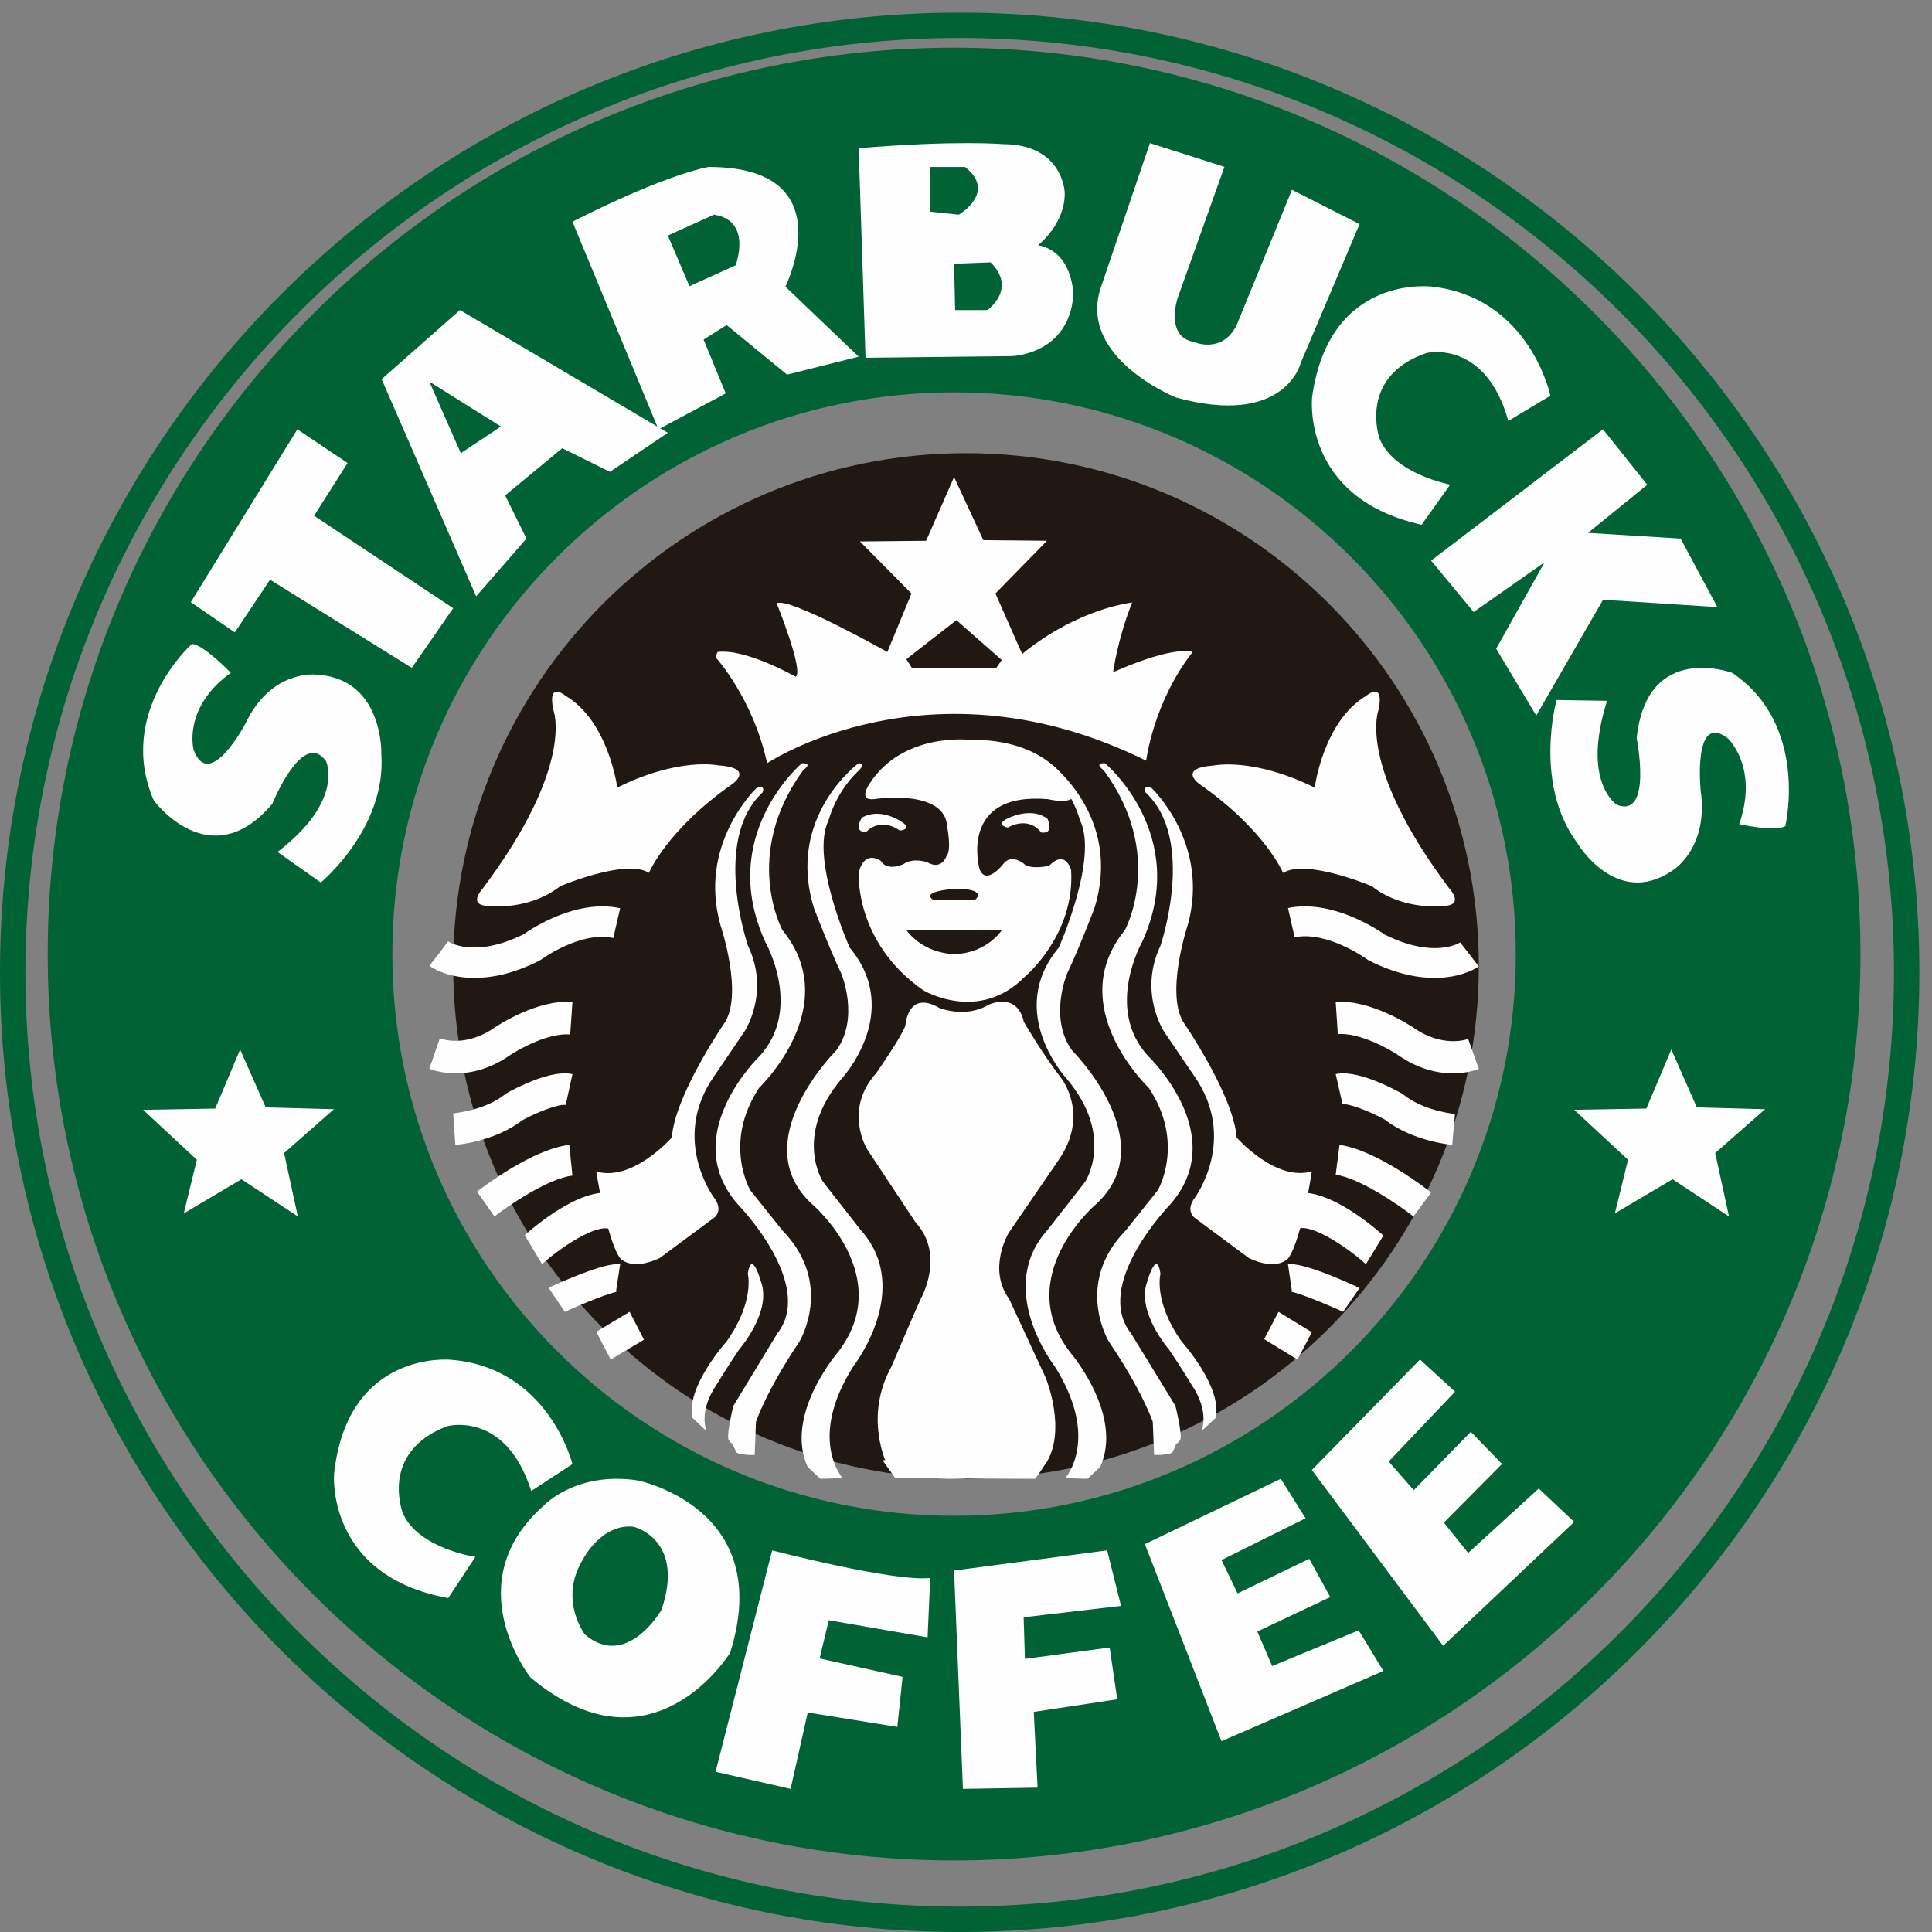
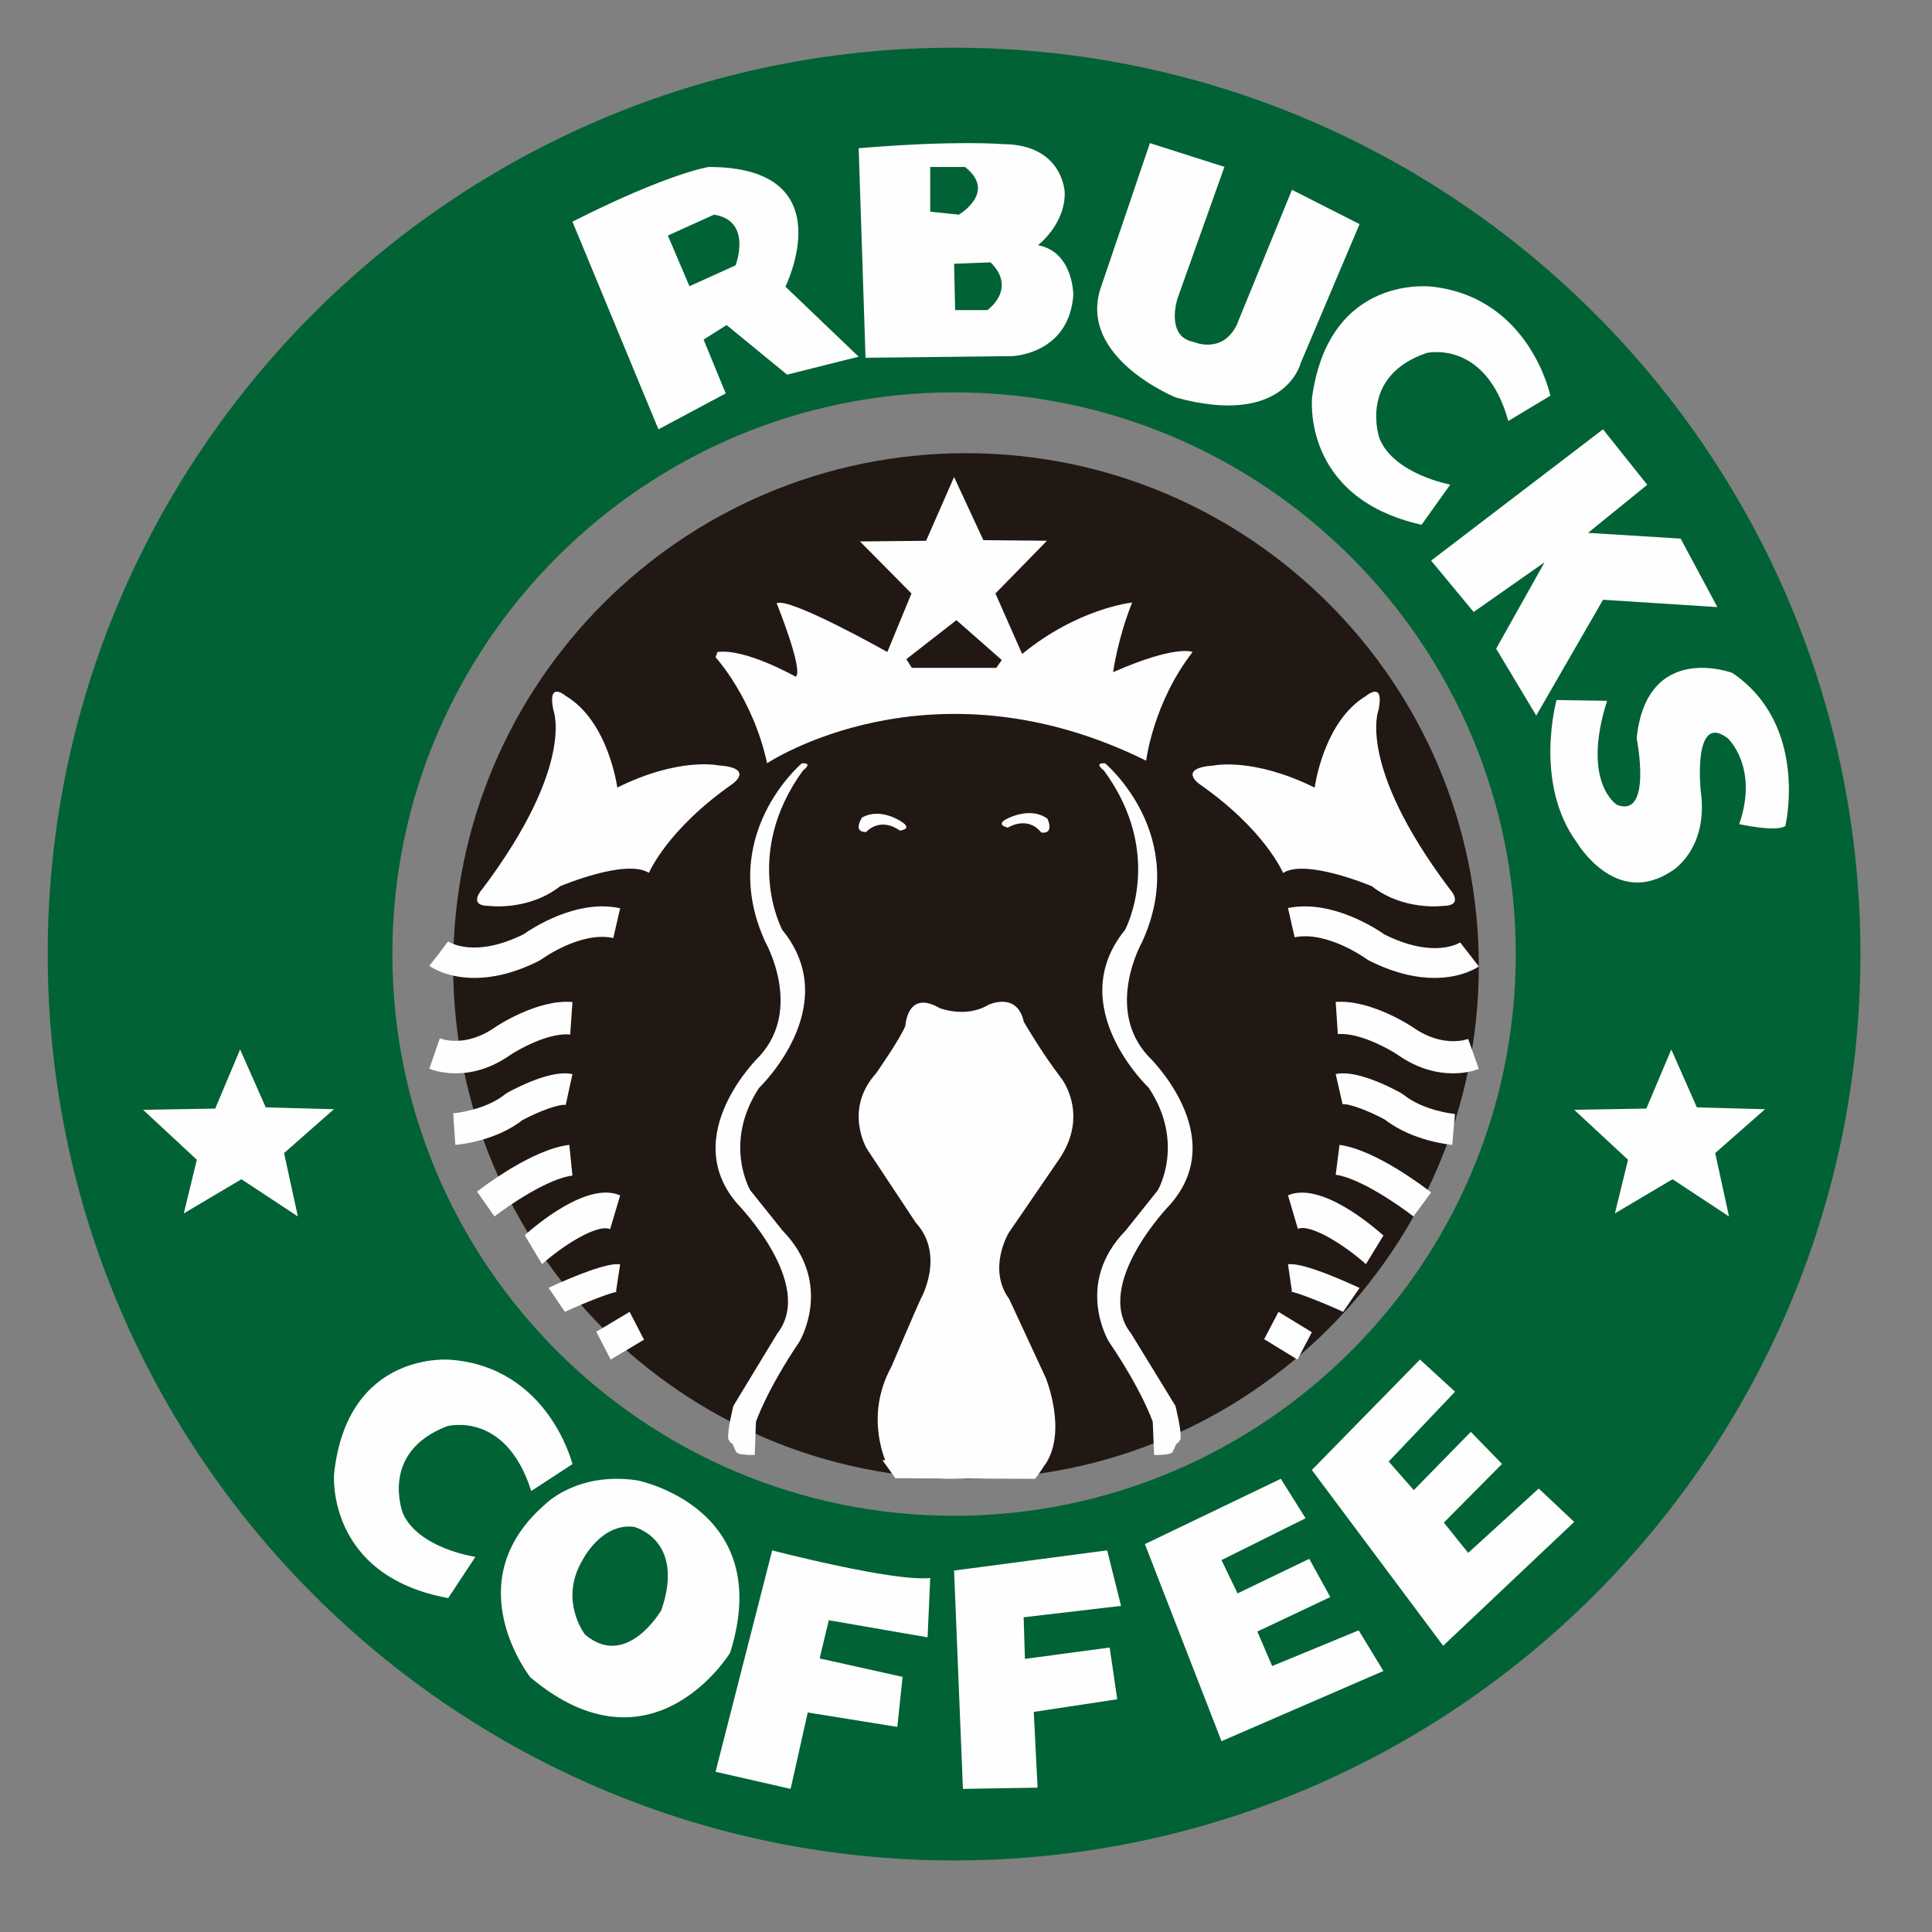
<svg xmlns="http://www.w3.org/2000/svg" t="1721715586953" class="icon" viewBox="0 0 1024 1024" version="1.1" p-id="4405" width="32" height="32">
  <rect x="0" y="0" width="1024" height="1024" fill="#808080" stroke="none" />
-   <path d="M508.65 20.139c-273.067 0-495.186 222.157-495.186 495.211 0 273.067 222.12 495.199 495.186 495.199 273.054 0 495.186-222.132 495.186-495.186 0-273.067-222.132-495.224-495.186-495.224m0 1003.861C228.188 1024 0 795.812 0 515.35S228.175 6.7 508.65 6.7C789.112 6.7 1017.3 234.888 1017.3 515.35S789.112 1024 508.65 1024" fill="#016235" p-id="4406" />
  <path d="M505.679 207.96c-164.169 0-297.719 133.537-297.719 297.719 0 164.169 133.55 297.719 297.719 297.719S803.398 669.86 803.398 505.679c0-164.181-133.55-297.719-297.719-297.719M505.679 986.074C240.792 986.074 25.284 770.554 25.284 505.679 25.284 240.792 240.792 25.284 505.679 25.284s480.395 215.508 480.395 480.395c0 264.875-215.508 480.395-480.395 480.395" fill="#016235" p-id="4407" />
  <path d="M783.802 512C783.802 662.136 662.111 783.802 512 783.802 361.877 783.802 240.198 662.136 240.198 512 240.198 361.889 361.877 240.198 512 240.198 662.111 240.198 783.802 361.889 783.802 512" fill="#211814" p-id="4408" />
  <path d="M114.069 587.574L127.267 556.247l13.577 30.682 36.143 0.973-26.422 23.261 7.294 33.577-29.886-19.721-30.568 18.116 6.928-28.444L75.852 588.231zM872.6 587.561L885.823 556.247l13.552 30.682 36.143 0.986-26.422 23.236 7.307 33.59-29.898-19.721-30.568 18.091 6.953-28.419L834.37 588.218zM406.566 404.543s86.648-57.926 200.919-1.365c0 0 3.704-30.707 24.614-57.597 0 0-8.445-4.134-42.136 10.695 0 0 2.351-17.585 10.088-36.902 0 0-28.293 2.781-58.292 27.243l-14.159-32.06 27.307-27.939-33.716-0.329L505.679 252.84l-14.829 33.792-35.056 0.341 27.307 27.585-12.794 31.023s-51.933-29.291-58.659-25.853c0 0 14.5 35.865 10.101 38.963 0 0-26.637-15.17-41.466-13.11l-1.011 2.756s19.886 21.744 27.307 56.206M343.95 462.633s9.545-22.933 44.424-47.23c0 0 11.846-8.42-7.889-9.772 0 0-20.733-4.387-53.311 11.795 0 0-4.602-35.081-27.319-48.57 0 0-9.861-8.432-6.574 7.421 0 0 11.846 29.013-37.521 94.79 0 0-8.546 9.102 3.616 9.102 0 0 20.733 2.705 37.509-10.442 0 0 34.892-14.842 47.066-7.092M680.062 462.684s-9.545-22.933-44.437-47.18c0 0-11.846-8.42 7.876-9.785 0 0 20.72-4.399 53.311 11.744 0 0 4.551-35.094 27.243-48.608 0 0 9.861-8.432 6.599 7.421 0 0-11.82 29.026 37.597 94.752 0 0 8.533 9.115-3.641 9.14 0 0-20.695 2.705-37.496-10.442 0 0-34.892-14.804-47.053-7.042M542.632 541.57s9.368 16.245 19.721 29.709c0 0 15.537 19.368-1.289 43.564l-26.51 38.722s-11.327 19.001 0.316 34.904l19.405 41.845s11.631 28.318-0.329 45.954c0 0-54.98 16.94-83.753 0 0 0-12.617-24.879 2.25-51.832 0 0 12.945-30.429 15.55-35.966 0 0 13.236-23.173-2.604-40.429l-25.878-39.064s-12.604-20.758 4.855-40.113c0 0 13.274-19.001 15.512-25.233 0 0 0.986-19.342 18.129-9.33 0 0 13.906 5.525 25.865-1.719 0 0 15.208-7.256 18.761 8.976M251.512 518.321c-15.069 0-23.4-6.018-23.957-6.422l5.044-6.422 4.88-6.523c0.569 0.367 13.906 9.153 40.024-3.767 4.298-3.021 28.141-18.874 51.187-13.792l-3.628 15.777c-17.357-3.805-37.976 11.226-38.191 11.378l-1.214 0.721c-13.653 6.89-25.094 9.052-34.146 9.052M241.576 568.889c-8.217 0-13.59-2.276-14.02-2.465l5.562-16.106c0.531 0.228 13.325 5.272 29.089-5.727 1.011-0.695 22.629-15.12 41.2-13.502l-1.188 17.206c-11.327-1.037-26.915 7.61-31.984 11.011-10.872 7.585-20.998 9.583-28.659 9.583M241.335 606.815L240.198 590.089c0.126-0.013 16.675-1.391 27.585-10.152l1.138-0.771c5.373-2.958 23.754-12.427 34.487-9.835l-3.578 16.346c-2.958-0.721-13.767 3.085-22.92 8.002-14.703 11.479-34.715 13.084-35.575 13.135M262.068 644.741L252.84 631.568c2.958-2.313 29.468-22.528 48.899-24.753L303.407 623.098c-12.933 1.479-34.222 16.131-41.339 21.643M287.302 670.025L278.123 654.677c5.436-4.867 33.324-28.748 50.568-21.074l-5.31 17.888c-6.7-3.034-25.284 8.811-36.08 18.533M299.387 695.309L290.765 682.54c29.152-13.325 35.777-12.655 37.926-12.44l-2.2 14.488c0.556 0.063 0.898 0.038 0.898 0.038-3.565 0.354-17.357 5.79-28.002 10.682M323.672 720.593L316.049 705.852 333.71 695.309 341.333 710.062zM760.352 518.321c-9.153 0-20.834-2.2-34.778-9.229l-1.214-0.759c-0.177-0.126-20.834-15.095-38.179-11.555L682.667 481.28c23.122-4.728 46.965 11.074 51.238 14.071 26.08 12.945 39.456 4.501 40.012 4.147L783.802 512.228c-0.556 0.379-8.723 6.093-23.451 6.093M770.086 568.889c-7.762 0-18.103-1.997-29.203-9.76-4.956-3.325-20.493-11.947-31.807-11.049L707.951 531.064c18.609-1.479 40.303 12.996 41.213 13.615 15.853 11.074 28.874 6.03 28.988 5.967L783.802 566.537c-0.405 0.19-5.689 2.351-13.717 2.351M769.719 606.815c-0.885-0.088-20.922-1.922-35.688-13.4-8.875-4.829-19.469-8.685-22.427-8.116L707.951 569.293c10.897-2.465 29.367 7.117 34.74 10.101l1.176 0.796c10.784 8.672 27.13 10.24 27.294 10.24L769.719 606.815zM749.163 644.741c-7.105-5.562-28.369-20.379-41.213-22.098L709.973 606.815c19.203 2.566 45.6 22.882 48.545 25.195L749.163 644.741zM723.968 670.025c-10.809-9.734-29.329-21.605-36.068-18.71L682.667 633.553c17.32-7.497 45.144 16.435 50.568 21.302L723.968 670.025zM711.87 695.309c-10.645-4.892-24.437-10.379-28.015-10.746 0 0 0.341 0.025 0.91-0.025L682.667 670.101c2.162-0.215 8.799-0.86 37.926 12.541L711.87 695.309zM687.698 720.593L670.025 709.784 677.635 695.309l17.673 10.809z" fill="#FEFEFE" p-id="4409" />
-   <path d="M400.966 417.691s-31.327 29.506-19.064 72.792c0 0 12.591 37.37 1.618 52.426 0 0-25.828 37.698-27.433 59.986 0 0-20.682 23.615-40.037 18.027 0 0 5.487 36.068 12.591 45.89 0 0 5.487 7.206 20.986 0l28.748-21.302s5.487-3.603 0-10.834c0 0-23.261-31.137 0.316-64.55l15.802-23.261s13.894-20.67 1.96-45.587c0 0-19.38-56.042 7.724-81.288 0 0 1.96-4.248-3.211-2.288M610.38 417.691s31.226 29.456 19.102 72.767c0 0-12.44 37.42-1.492 52.489 0 0 25.79 37.673 27.458 59.961 0 0 20.606 23.565 39.86 17.952 0 0-5.373 36.08-12.427 45.941 0 0-5.436 7.231-20.885 0.051L633.363 645.588s-5.449-3.603-0.013-10.834c0 0 23.046-31.2-0.48-64.6l-15.802-23.249s-13.843-20.632-2.023-45.587c0 0 19.165-56.13-7.876-81.313 0 0-1.934-4.273 3.211-2.301" fill="#FEFEFE" p-id="4410" />
  <path d="M424.998 404.568s-45.334 38.103-19.33 94.764c0 0 20 35.081-3.009 60.365 0 0-43.994 42.161-11.327 78.924 0 0 40.998 42.136 20.67 68.128l-23.324 38.444s-3.35 13.476-2.68 17.522l0.999 1.694 1.34 1.011 0.999 2.364 0.999 2.023s1.669 1.011 2.667 1.011c0.999 0 3.666 0.341 3.666 0.341h3.337l0.67-17.534s5.322-16.194 23.008-42.49c0 0 18.647-30.695-9.026-59.025l-16.991-21.239s-14.665-24.955 4.678-54.297c0 0 45.334-43.198 12.313-83.652 0 0-21.656-39.784 11.011-84.651 0 0 5.664-4.045-0.67-3.704M585.677 404.556s45.612 38.027 19.658 94.739c0 0-20.012 35.132 3.135 60.365 0 0 44.297 42.06 11.58 78.924 0 0-41.061 42.249-20.556 68.191l23.514 38.381s3.375 13.476 2.718 17.534l-0.986 1.681-1.353 1.024-1.011 2.364-0.986 2.023s-1.669 1.011-2.68 1.011c-0.986 0-3.666 0.354-3.666 0.354l-3.35 0.013-0.708-17.56s-5.411-16.182-23.211-42.426c0 0-18.824-30.657 8.9-59.038l17.003-21.302s14.665-24.993-4.829-54.297c0 0-45.612-43.071-12.591-83.614 0 0 21.668-39.873-11.239-84.638 0 0-5.689-4.045 0.657-3.729" fill="#FEFEFE" p-id="4411" />
-   <path d="M455.061 404.543s-38.748 28.381-23.59 76.901c0 0 7.762 20.48 14.488 34.677 0 0 9.76 23.438-2.693 40.593 0 0-49.177 48.849-12.465 81.857 0 0 45.132 38.621 12.465 79.215 0 0-27.635 32.68-15.17 59.746l6.751 6.27 11.795-0.341s-18.874-20.771 5.727-59.405c0 0 31.997-40.922 3.704-72.287l-19.886-25.41s-15.828-24.096 9.772-54.474c0 0 33.021-35.309 4.387-69.645 0 0-21.213-47.534-11.112-67.647 0 0 3.363-13.881 15.145-25.436 0 0 5.398-4.614 0.683-4.614M556.563 404.543s38.672 28.407 23.464 76.914c0 0-7.762 20.48-14.488 34.652 0 0-9.798 23.426 2.655 40.606 0 0 49.051 48.899 12.364 81.857 0 0-45.132 38.571-12.553 79.202 0 0 27.56 32.705 15.082 59.771l-6.726 6.258-11.77-0.341s18.862-20.771-5.664-59.417c0 0-31.921-40.96-3.616-72.274l19.848-25.41s15.853-24.07-9.684-54.487c0 0-32.945-35.347-4.298-69.632 0 0 21.239-47.521 11.163-67.647 0 0-3.337-13.881-15.12-25.436 0 0-5.373-4.627-0.657-4.614M396.351 675.056s3.894 14.538-11.277 36.017c0 0-21.871 24.235-18.002 40.505l7.421 6.94s-4.589-10.05 5.284-24.589c0 0 5.638-9.342 12.01-18.71 0 0 17.256-19.721 11.631-35.65 0 0-4.956-18.04-7.08-4.513M615.083 675.056s-3.957 14.513 11.226 36.03c0 0 21.909 24.273 17.952 40.518l-7.459 6.915s4.627-10.025-5.246-24.589c0 0-5.638-9.355-11.997-18.71 0 0-17.282-19.772-11.593-35.701 0 0 5.006-17.977 7.117-4.463" fill="#FEFEFE" p-id="4412" />
  <path d="M459.093 440.977s7.08-8.331 17.85-0.746c0 0 7.37-0.721 0.569-4.892 0 0-11.062-7.585-20.682-1.96 0 0-5.107 7.838 2.276 7.598M551.822 441.243s-5.866-9.001-17.686-2.604c0 0-7.231-1.504 0.126-4.93 0 0 12.098-6.359 20.922 0.253 0 0 3.944 8.306-3.35 7.282" fill="#FEFEFE" p-id="4413" />
-   <path d="M463.303 423.557s37.648-5.853 38.71 14.614c0 0 2.49 12.642-0.354 15.575 0 0-2.49 7.787-10.303 3.236 0 0-7.446-2.604-12.414 0.973 0 0-8.521 4.222-12.073-1.631 0 0-8.533-6.485-11.719 6.169 0 0-2.49 36.662 34.083 62.3 0 0 29.456 17.825 53.956-7.143 0 0 26.662-22.048 24.525-56.446 0 0-2.857-11.365-11.732-2.276 0 0-10.303 2.276-13.489-1.289 0 0-6.751-5.512-10.999 0.632 0 0-9.241 11.694-12.427 1.947 0 0-11.024-40.543 36.207-36.662 0 0 20.24 4.88 11.365-7.459 0 0-11.024-24.652-53.273-24.007 0 0-35.145-3.881-52.54 23.375 0 0-6.372 9.077 2.478 8.091M101.667 341.333s-40.328 36.118-20.177 82.893c0 0 29.835 40.77 62.831 1.846 0 0 16.068-39.822 28.444-22.692 0 0 10.076 20.847-25.676 48.179L170.022 467.753s34.854-28.71 32.098-68.077c0 0 1.365-40.745-35.309-42.148 0 0-23.388-2.313-36.687 25.954 0 0-19.266 36.586-27.522 13.881 0 0-5.98-22.225 19.721-40.745 0 0-14.677-15.284-20.657-15.284M101.136 319.159l23.324 16.017 18.672-27.926L218.264 353.975 240.198 322.37l-73.728-49.013 17.737-27.939L157.608 227.556zM202.272 200.969L243.8 164.346 353.975 229.401l-30.707 20.682-25.284-12.503-30.252 25.006 11.302 22.857L252.384 316.049z" fill="#FEFEFE" p-id="4414" />
  <path d="M303.407 117.495L348.994 227.556l35.663-19.039-11.732-28.52 12.187-7.712L417.185 198.568l37.926-9.507-38.836-37.142S447.88 88.494 375.644 88.494c0 0-21.239 3.173-72.236 29.001M455.111 78.557L458.752 189.63l77.685-0.872s30.151-0.872 32.452-32.414c0 0 0-22.907-18.735-26.371 0 0 14.614-11.226 14.159-28.065 0 0-0.91-25.512-32.907-25.512 0 0-24.222-2.174-76.294 2.162M609.495 75.852l39.481 12.591-24.804 69.531s-6.89 20.531 8.723 23.324c0 0 14.715 6.523 22.503-8.849l29.367-71.857L720.593 118.784l-31.226 73.703s-8.268 34.083-66.118 18.204c0 0-51.883-20.986-39.936-57.85L609.482 75.852zM799.428 223.131L821.728 209.73s-10.708-51.769-62.451-57.774c0 0-54.436-7.396-63.804 58.229 0 0-6.232 53.602 58.001 67.938l15.17-21.264s-29.898-5.55-37.483-24.475c0 0-11.593-32.806 24.981-45.296 0 0 31.238-7.396 43.286 36.03M849.629 227.556L758.519 297.137l22.541 27.231 37.597-26.359-25.663 45.815L814.244 379.259l35.398-61.377 60.593 3.894-19.469-36.308-49.089-3.034 31.403-25.486z" fill="#FEFEFE" p-id="4415" />
  <path d="M946.277 437.779s12.718-53.476-28.103-81.111c0 0-45.258-17.029-50.707 34.563 0 0 8.495 42.616-10.43 35.372 0 0-19.051-11.694-5.259-55.157l-26.776-0.417s-12.301 44.12 10.796 75.523c0 0 20.581 34.98 50.34 15.069 0 0 19.734-11.504 15.234-42.844 0 0-4.222-41.744 14.387-27.458 0 0 16.536 15.208 6.068 45.498 0 0 19.747 4.374 24.45 0.961M281.562 790.275L303.407 776.002s-12.579-51.301-64.6-55.309c0 0-54.765-5.31-61.756 60.656 0 0-4.336 53.83 60.504 65.662l14.412-21.833s-30.126-4.387-38.406-23.046c0 0-12.781-32.338 23.388-46.206 0 0 30.998-8.597 44.626 34.348M337.781 784.624s73.475 14.412 49.203 91.376c0 0-41.112 67.356-105.839 13.072 0 0-39.759-50.151 7.421-91.401 0 0 16.864-17.85 49.215-13.047M409.271 821.728s64.221 16.751 83.766 14.639l-1.391 31.453-52.363-9.064-4.867 20.252 43.969 9.772-2.781 26.523-47.483-7.661L419.044 948.148 379.259 939.071 409.271 821.728zM505.679 832.424L510.369 948.148l39.569-0.657-2.023-40.138 44.247-6.688-4.02-27.446-44.917 6.03-0.67-22.06L594.173 851.159 586.815 821.728zM606.815 818.416L647.421 922.864 733.235 885.659l-13.11-21.542-45.852 18.925-7.863-18.293 38.672-18.268-11.15-20.252-38.002 18.293-8.508-17.636 44.55-22.174L678.861 783.802zM695.309 779.125L764.903 872.296 834.37 806.647l-18.811-17.686-37.382 34.108-12.895-16.055 30.821-31.099-16.548-17.003-30.214 30.897-13.312-15.17 35.183-37.016L752.627 720.593zM467.753 773.942l6.801 9.545 74.031 0.316s6.372-8.028 7.661-12.642l-88.494 2.781" fill="#FEFEFE" p-id="4416" />
  <path d="M480.395 493.037h50.568s-7.661 11.921-24.525 12.642c0 0-15.714 0.708-26.042-12.642M494.87 477.133h21.719s7.61-5.626-9.052-6.119c0 0-20.632 0.973-12.667 6.119" fill="#211814" p-id="4417" />
  <path d="M335.821 809.213s27.61 6.498 14.728 44.158c0 0-18.394 31.795-40.492 12.971 0 0-14.108-18.192-1.226-39.607 0 0 9.81-19.456 26.991-17.509M227.556 202.272l16.687 37.926L265.481 226.076zM353.975 124.84L365.429 151.704l24.437-11.062S399.044 116.938 378.412 113.778L353.975 124.84zM493.037 88.494v23.691L508.182 113.778s20.429-11.858 3.287-25.284H493.037zM505.679 139.795L506.248 164.346h17.092s15.942-11.163 1.707-25.284L505.679 139.795z" fill="#016235" p-id="4418" />
  <path d="M506.918 328.691L480.395 349.361l2.895 4.614h44.765l2.908-4.147z" fill="#211814" p-id="4419" />
</svg>